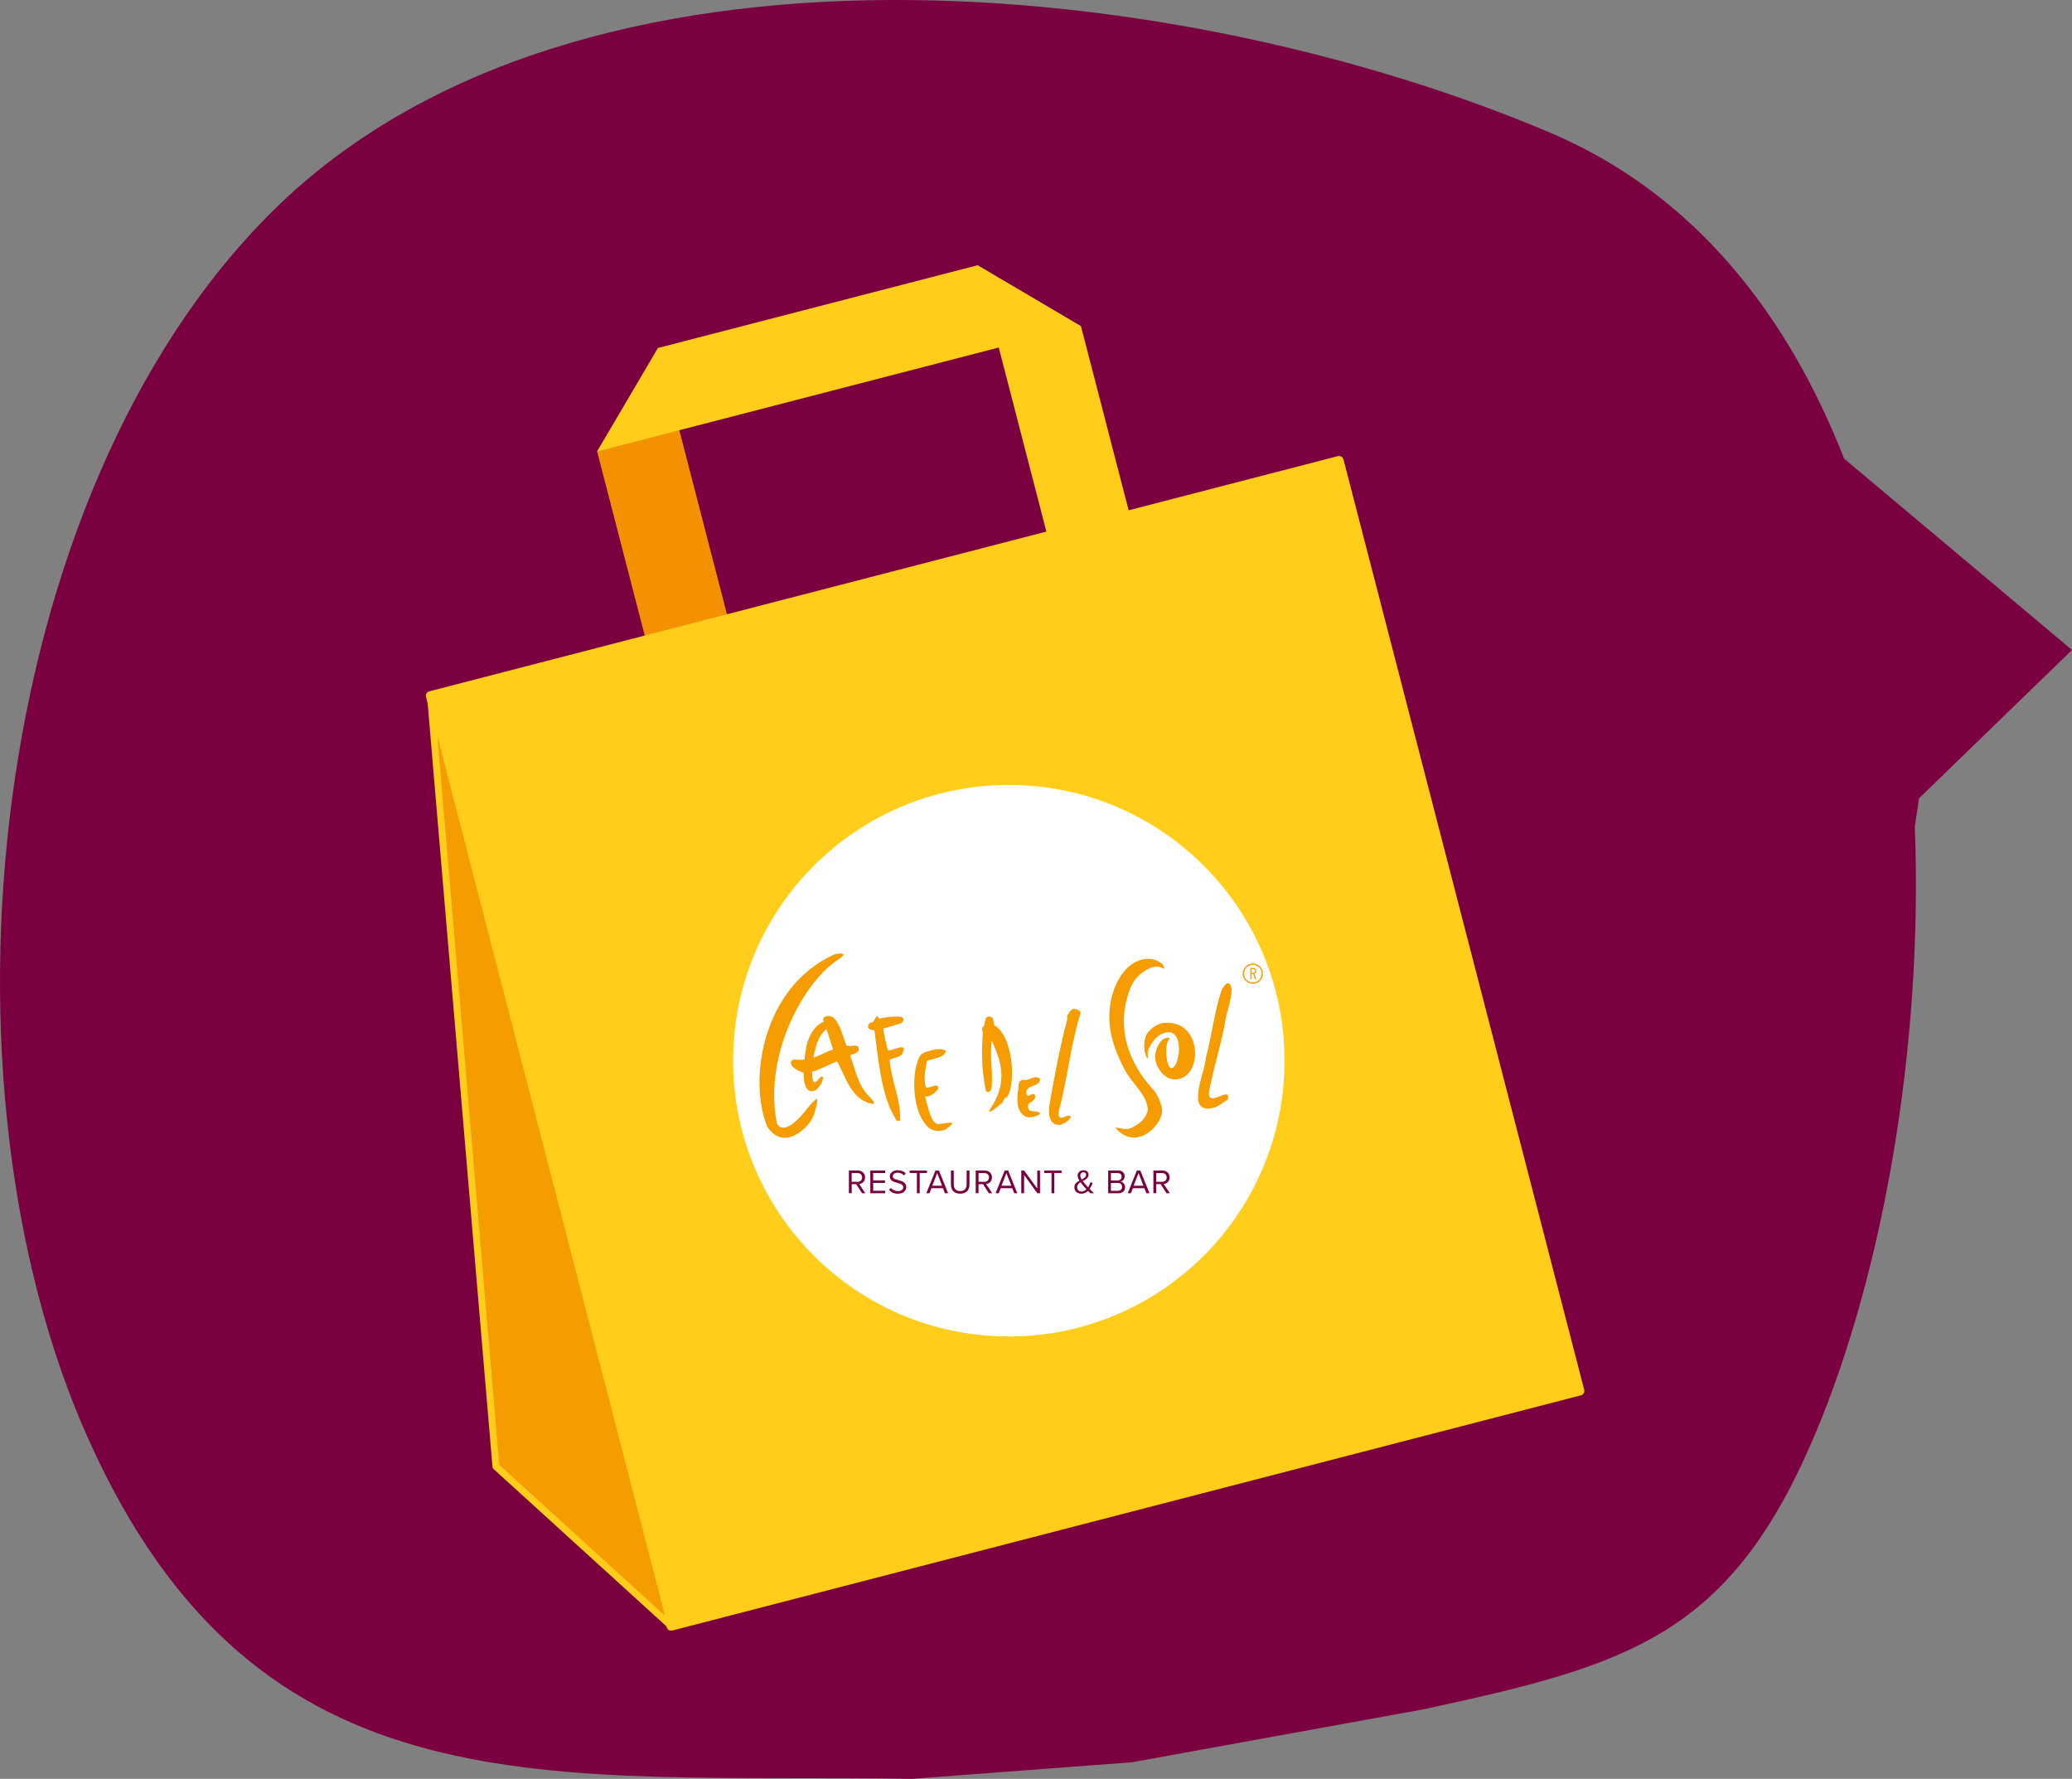
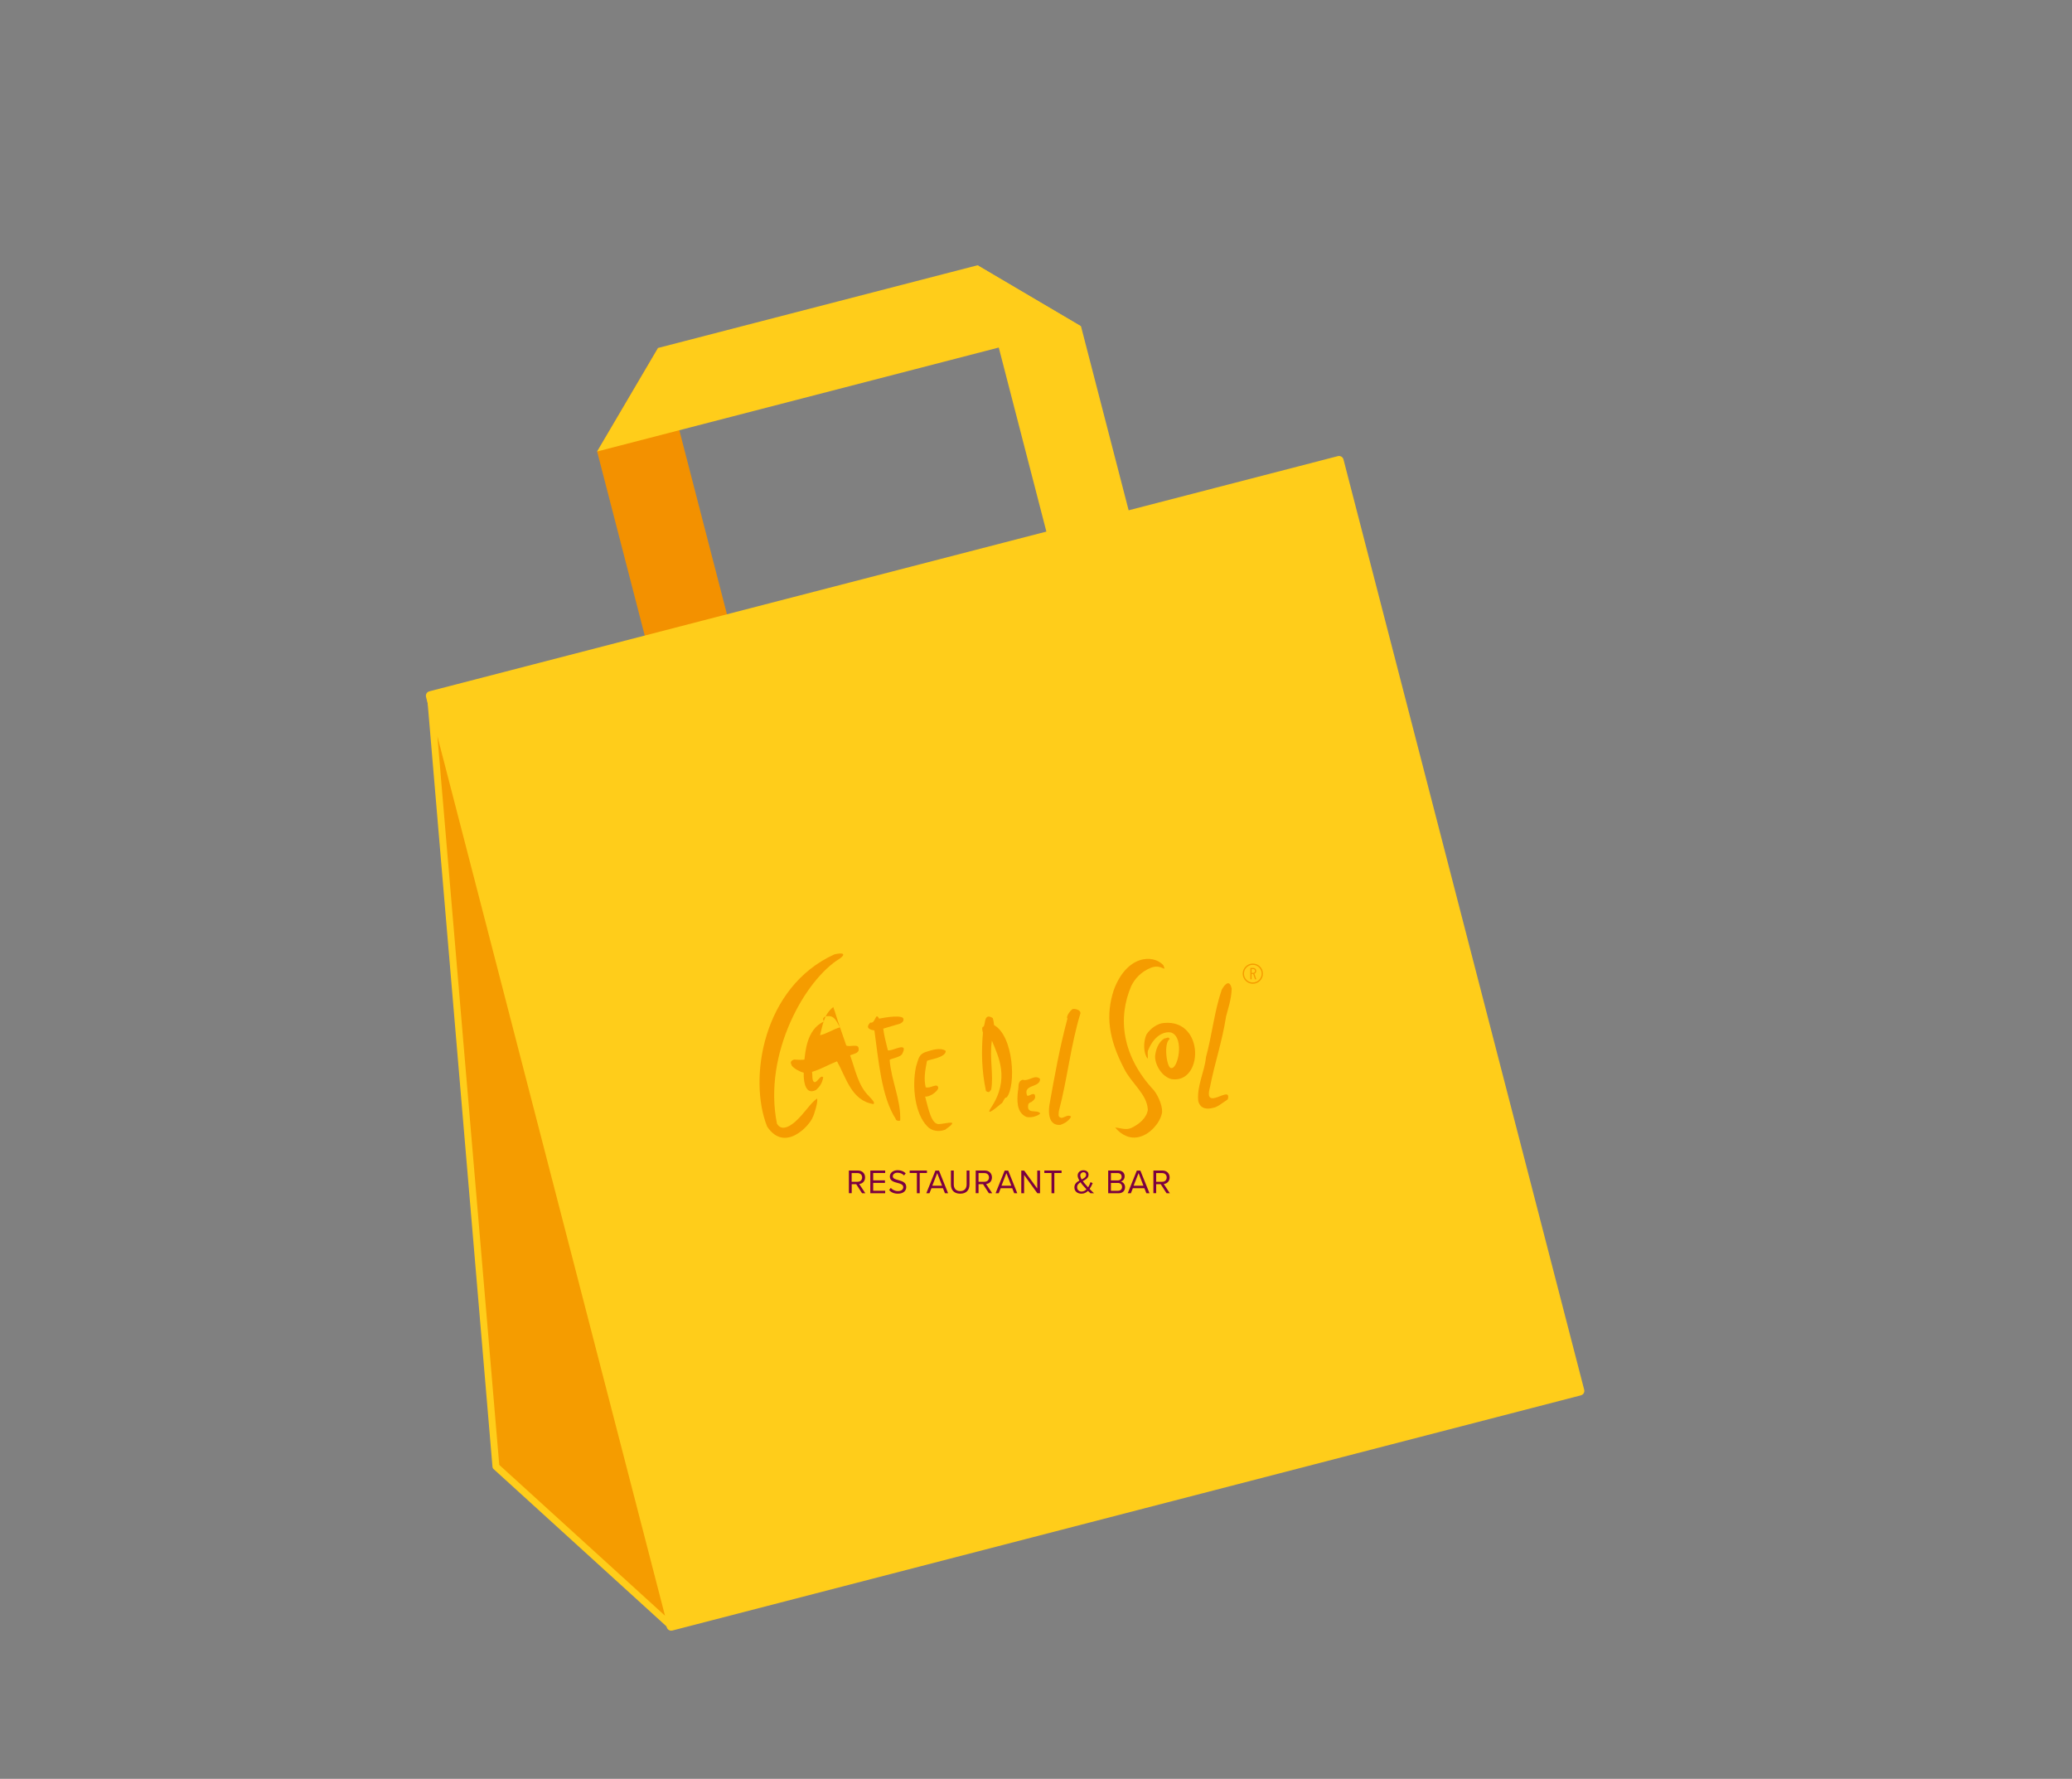
<svg xmlns="http://www.w3.org/2000/svg" id="Layer_2" data-name="Layer 2" viewBox="0 0 395.54 339.5">
  <rect x="0" y="0" width="395.54" height="339.5" fill="#808080" stroke="none" />
  <defs>
    <style>
      .cls-1, .cls-2, .cls-3 {
        fill: none;
      }

      .cls-4 {
        fill: #ffcd1a;
      }

      .cls-5 {
        fill: #f39100;
      }

      .cls-6 {
        fill: #fff;
      }

      .cls-7 {
        fill: #7b0040;
      }

      .cls-8 {
        fill: #f59c00;
      }

      .cls-2 {
        stroke-width: 1.76px;
      }

      .cls-2, .cls-3 {
        stroke: #ffcd1a;
        stroke-linecap: round;
        stroke-linejoin: round;
      }

      .cls-3 {
        stroke-width: 1.32px;
      }
    </style>
  </defs>
  <g id="rechts">
    <g>
-       <path class="cls-7" d="M366.33,152.37l29.21-28.32-43.5-36.51c-10.91-27.87-28.87-50.65-56.08-62.2C226.14-4.33,110.53-17.52,52.12,40.22-2.94,94.65-13.9,206.44,16.99,274.92c32.54,72.16,87.96,63.47,157.09,64.58l42-3.16,55.51-10.08c39.58-8.51,58.8-14.08,75.06-52.89,12.68-30.23,20.51-73.34,18.88-115.6l.8-5.39Z" />
      <g>
        <polygon class="cls-5" points="113.99 86.17 124.39 126.37 140.13 122.48 125.62 66.41 113.99 86.17" />
        <polygon class="cls-4" points="186.6 50.63 201.06 106.52 216.81 102.63 206.36 62.27 186.6 50.63" />
        <polygon class="cls-4" points="113.99 86.17 206.35 62.27 186.6 50.63 125.62 66.41 113.99 86.17" />
        <rect class="cls-4" x="102.3" y="107.42" width="179.15" height="183.4" transform="translate(-43.77 54.43) rotate(-14.51)" />
        <rect class="cls-2" x="102.3" y="107.42" width="179.15" height="183.4" transform="translate(-43.77 54.43) rotate(-14.51)" />
        <polygon class="cls-8" points="94.67 279.89 128.14 310.34 82.18 132.79 94.67 279.89" />
        <polygon class="cls-3" points="94.67 279.89 128.14 310.34 82.18 132.79 94.67 279.89" />
-         <path class="cls-6" d="M192.58,255.07c29.07,0,52.63-23.57,52.63-52.63s-23.56-52.63-52.63-52.63-52.63,23.56-52.63,52.63,23.56,52.63,52.63,52.63" />
        <path class="cls-7" d="M222.72,224.72c0,.49-.35.83-.87.83h-1.14v-1.66h1.14c.52,0,.87.34.87.83M222.69,227.74h.63l-1.16-1.77c.59-.05,1.12-.48,1.12-1.26s-.57-1.31-1.36-1.31h-1.74v4.33h.53v-1.72h.87l1.11,1.72ZM217.35,223.89l.93,2.41h-1.88l.95-2.41ZM218.84,227.74h.6l-1.75-4.33h-.67l-1.74,4.33h.6l.38-.96h2.2l.38.96ZM212.07,227.27v-1.5h1.33c.53,0,.8.35.8.75,0,.46-.3.75-.8.75h-1.33ZM212.07,225.29v-1.4h1.3c.49,0,.75.31.75.7s-.25.7-.75.7h-1.3ZM211.54,227.74h1.98c.79,0,1.25-.48,1.25-1.17,0-.52-.38-1-.84-1.07.4-.08.76-.45.76-1,0-.65-.45-1.1-1.21-1.1h-1.93v4.33ZM206.49,227.42c-.45,0-.87-.29-.87-.84,0-.45.29-.72.65-.94.17.25.36.49.54.69.12.15.35.4.6.65-.25.25-.55.43-.92.43M206.22,224.36c0-.37.27-.63.61-.63.29,0,.51.17.51.49,0,.43-.39.65-.85.89-.15-.26-.26-.53-.26-.75M208,226.92c.25-.37.45-.77.59-1.12l-.42-.18c-.07.24-.23.63-.46.99-.18-.18-.33-.37-.52-.58-.14-.16-.33-.38-.49-.61.54-.29,1.1-.57,1.1-1.23,0-.54-.42-.84-.99-.84-.61,0-1.09.42-1.09,1,0,.3.14.64.34.97-.5.27-.96.61-.96,1.29,0,.8.61,1.21,1.35,1.21.53,0,.92-.22,1.24-.53.18.18.35.33.48.45h.68c-.31-.29-.59-.55-.84-.82M200.73,227.74h.54v-3.86h1.38v-.48h-3.29v.48h1.37v3.86ZM198.02,227.74h.52v-4.33h-.53v3.43l-2.5-3.43h-.55v4.33h.54v-3.5l2.53,3.5ZM192.12,223.89l.94,2.41h-1.88l.94-2.41ZM193.6,227.74h.6l-1.74-4.33h-.67l-1.74,4.33h.6l.38-.96h2.2l.38.96ZM188.8,224.72c0,.49-.35.83-.87.83h-1.13v-1.66h1.13c.52,0,.87.34.87.83M188.77,227.74h.64l-1.17-1.77c.59-.05,1.12-.48,1.12-1.26s-.57-1.31-1.36-1.31h-1.74v4.33h.54v-1.72h.86l1.11,1.72ZM181.53,226.06c0,1.06.59,1.76,1.77,1.76s1.77-.69,1.77-1.77v-2.65h-.54v2.64c0,.8-.43,1.29-1.23,1.29s-1.23-.49-1.23-1.29v-2.64h-.54v2.65ZM178.91,223.89l.93,2.41h-1.87l.94-2.41ZM180.39,227.74h.6l-1.74-4.33h-.68l-1.74,4.33h.6l.38-.96h2.2l.38.96ZM175.03,227.74h.54v-3.86h1.38v-.48h-3.29v.48h1.37v3.86ZM169.73,227.13c.36.41.91.69,1.67.69,1.17,0,1.6-.65,1.6-1.27,0-.91-.81-1.13-1.51-1.32-.56-.15-1.06-.28-1.06-.72,0-.41.37-.69.89-.69.48,0,.93.16,1.26.52l.32-.4c-.36-.38-.88-.6-1.54-.6-.85,0-1.49.49-1.49,1.2,0,.84.77,1.04,1.47,1.23.57.15,1.09.29,1.09.82,0,.33-.25.74-1.02.74-.61,0-1.08-.29-1.36-.61l-.32.41ZM166.14,227.74h2.84v-.48h-2.29v-1.5h2.25v-.48h-2.25v-1.4h2.29v-.48h-2.84v4.33ZM164.58,224.72c0,.49-.35.83-.86.83h-1.14v-1.66h1.14c.51,0,.86.34.86.83M164.55,227.74h.64l-1.17-1.77c.59-.05,1.12-.48,1.12-1.26s-.57-1.31-1.35-1.31h-1.74v4.33h.54v-1.72h.86l1.11,1.72Z" />
        <path class="cls-8" d="M223.62,205.95c-1.78-.46-3.12-2.61-3.12-4.35.13-1.24.59-2.68,1.76-3.4.45,0,.76-.44,1.04.1-1.23.76-.57,5.54.25,5.54,1.31.31,2.61-5.75.09-6.75-.92-.28-3.08.09-4.41,3.23-.3.56,0,1.15-.16,1.74-.81-1.1-.84-3.17-.22-4.61.72-1.16,2.17-2.15,3.35-2.21,7.82-.76,7.54,11.7,1.4,10.71" />
        <path class="cls-8" d="M235.13,188.71c-.08,2.09-.72,3.88-1.07,5.26-.8,5.06-2.1,8.57-3.08,13.52-1.35,4.9,4.24-.67,3.4,2.33-.88.59-2.17,1.61-2.84,1.62-.89.25-2.37.35-2.79-1.28-.32-2.9,1.23-5.7,1.46-8.35,1.16-4.25,1.6-8.76,3-12.88,0,0,1.4-2.72,1.92-.22" />
        <path class="cls-8" d="M222.07,184.21c.68,1.61-.28-.33-2.36.49-1.86.75-3.07,2.06-3.76,3.5-2.59,6.02-1.84,13.28,4.34,19.91.92,1.15,1.83,3.44,1.48,4.51-.43,1.82-2.29,3.86-4.2,4.34-1.79.52-3.48-.31-4.69-1.77l.12.02c.73.04,2,.55,3,.05,1.52-.73,2.88-1.9,3.12-3.43-.11-3-3.17-5.08-4.54-7.9-2.96-5.69-3.54-10.12-1.96-14.98,2.49-6.72,7.53-6.84,9.45-4.75" />
        <path class="cls-8" d="M206.26,193.37c-1.86,6.06-2.49,12.53-4.13,18.71-.03.69-.22,1.15.52,1.27.59-.06,1.25-.72,1.82-.24-.38.76-1.17,1.27-2,1.57-2.94.3-2.12-3.89-2.12-3.89.98-5.51,1.97-11.03,3.43-16.4-.36-.29.53-1.59,1.03-1.83.53-.05,1.46.21,1.45.8" />
        <path class="cls-8" d="M189.51,194.29c.18.51.25,1.35.25,1.35,3.75,2.1,4.23,11.54,2.42,13.81-.53-.06-.65,1.08-1.09,1.2,0,0-3.15,2.77-1.98.88,3.8-5.64,1.42-9.97.24-12.93-.51,3.27.37,6.66-.14,9.37l-.3.36c-.17.26-.69-.1-.69-.1-.84-3.94-.89-7.57-.58-11.15-.1-.32-.22-.8-.06-1.08.7.05,0-2.9,1.93-1.7" />
        <path class="cls-8" d="M198.54,205.9c.1,1.76-3.35.96-2.46,3.21.48.14.85-.5,1.41-.25.36.74-.14,1.1-.6,1.46-.19.02-.56.27-.59.47-.36,1.94,1.52.94,2.17,1.61.53.15-1.35,1.14-2.58.75-1.89-.87-1.74-3.19-1.57-4.92.23-.69-.18-1.82.89-2.15,1.23.36,2.29-1.09,3.33-.18" />
        <path class="cls-8" d="M180.55,200.57c0,1.36-3.55,1.69-3.59,1.92-.35,1.75-.64,3.39-.25,5.01.78.37,2.29-.97,2.41.14-.12.7-1.76,1.82-2.52,1.63.65,2.44,1.21,5.35,2.65,5.27,1.52-.09,4.12-1,1.2,1.06-1.21.48-2.62.28-3.46-.66-2.29-2.35-2.95-7.49-2.12-11.38.49-1.39.41-2.37,2.04-2.84.86-.28,2.64-.88,3.64-.14" />
        <path class="cls-8" d="M172.4,194.3c.2.41.03.79-.61,1.08l-3.18.94c.14,1.28.54,2.71.88,4.13.68.33,4.13-1.92,2.71.75-.47.61-1.83.74-2.37,1.08.34,4.13,2.16,7.56,2.02,11.55-.08.06-.1.08-.3.09-.22,0-.57-.11-.57-.39-2.72-4.2-3.26-11.12-4.06-16.87-2.17-.3-.8-1.43-.8-1.5,1.08.28.96-2.16,1.7-.74,0,0,3.79-.83,4.6-.12" />
-         <path class="cls-8" d="M160.36,196.09l1.19,3.44c.62.41,2.57-.53,2.35.8.17.14-.31.57-.31.57-.8.41-.87.29-1.3.53,1,2.73,1.51,5.77,3.63,7.82,1.1,1.12.96,1.27.84,1.47-4.22-.65-5.22-5.03-6.97-8.16-1.71.66-2.99,1.48-4.77,2.01.12.65-.09,1.87.54,1.98.65-.18,1.05-1.45,1.59-.94-.21,1.16-.65,1.74-1.33,2.39-2.63,1.43-2.39-3.27-2.39-3.27-.8-.2-1.86-.78-2.31-1.38.04-.2-.6-.76.46-1.13.39.02,2.1.15,1.99-.07.18-.99.29-5.7,3.74-7.19-.29-.44-.23-.72.27-.96,1.78-.43,2.12,1.07,2.78,2.07M159.06,200.31c-.64-1.76-.8-2.56-1.29-3.88-1.88,1.51-2.02,3.59-2.53,5.39,1.35-.3,2.48-1.14,3.82-1.51" />
+         <path class="cls-8" d="M160.36,196.09l1.19,3.44c.62.41,2.57-.53,2.35.8.17.14-.31.57-.31.57-.8.41-.87.29-1.3.53,1,2.73,1.51,5.77,3.63,7.82,1.1,1.12.96,1.27.84,1.47-4.22-.65-5.22-5.03-6.97-8.16-1.71.66-2.99,1.48-4.77,2.01.12.65-.09,1.87.54,1.98.65-.18,1.05-1.45,1.59-.94-.21,1.16-.65,1.74-1.33,2.39-2.63,1.43-2.39-3.27-2.39-3.27-.8-.2-1.86-.78-2.31-1.38.04-.2-.6-.76.46-1.13.39.02,2.1.15,1.99-.07.18-.99.29-5.7,3.74-7.19-.29-.44-.23-.72.27-.96,1.78-.43,2.12,1.07,2.78,2.07c-.64-1.76-.8-2.56-1.29-3.88-1.88,1.51-2.02,3.59-2.53,5.39,1.35-.3,2.48-1.14,3.82-1.51" />
        <path class="cls-8" d="M159.27,182.15c1.72-.41,2.27-.07,1.03.81-6.55,3.95-14.68,18.12-11.98,31.5.22.35,1.02,1.74,3.49-.38,1.91-1.74,2.78-3.43,4.14-4.41.32.33-.54,3.15-.81,3.58-.57,1.54-5.31,6.82-8.69,1.77-3.66-9.13-.82-26.68,12.83-32.87" />
        <path class="cls-8" d="M238.7,186.91h.23v-1.01l.3-.02.35,1.03h.25l-.37-1.08c.24-.08.35-.29.35-.53,0-.36-.25-.57-.6-.57h-.52v2.17ZM238.93,184.94h.21c.33,0,.44.14.44.37s-.1.37-.44.37h-.21v-.75Z" />
        <path class="cls-8" d="M239.16,187.76c-1.07,0-1.93-.87-1.93-1.93s.86-1.93,1.93-1.93,1.93.86,1.93,1.93-.86,1.93-1.93,1.93M239.16,184.14c-.93,0-1.69.76-1.69,1.69s.76,1.68,1.69,1.68,1.69-.76,1.69-1.68-.76-1.69-1.69-1.69" />
        <rect class="cls-1" x="139.95" y="149.8" width="105.26" height="105.27" />
      </g>
    </g>
  </g>
</svg>